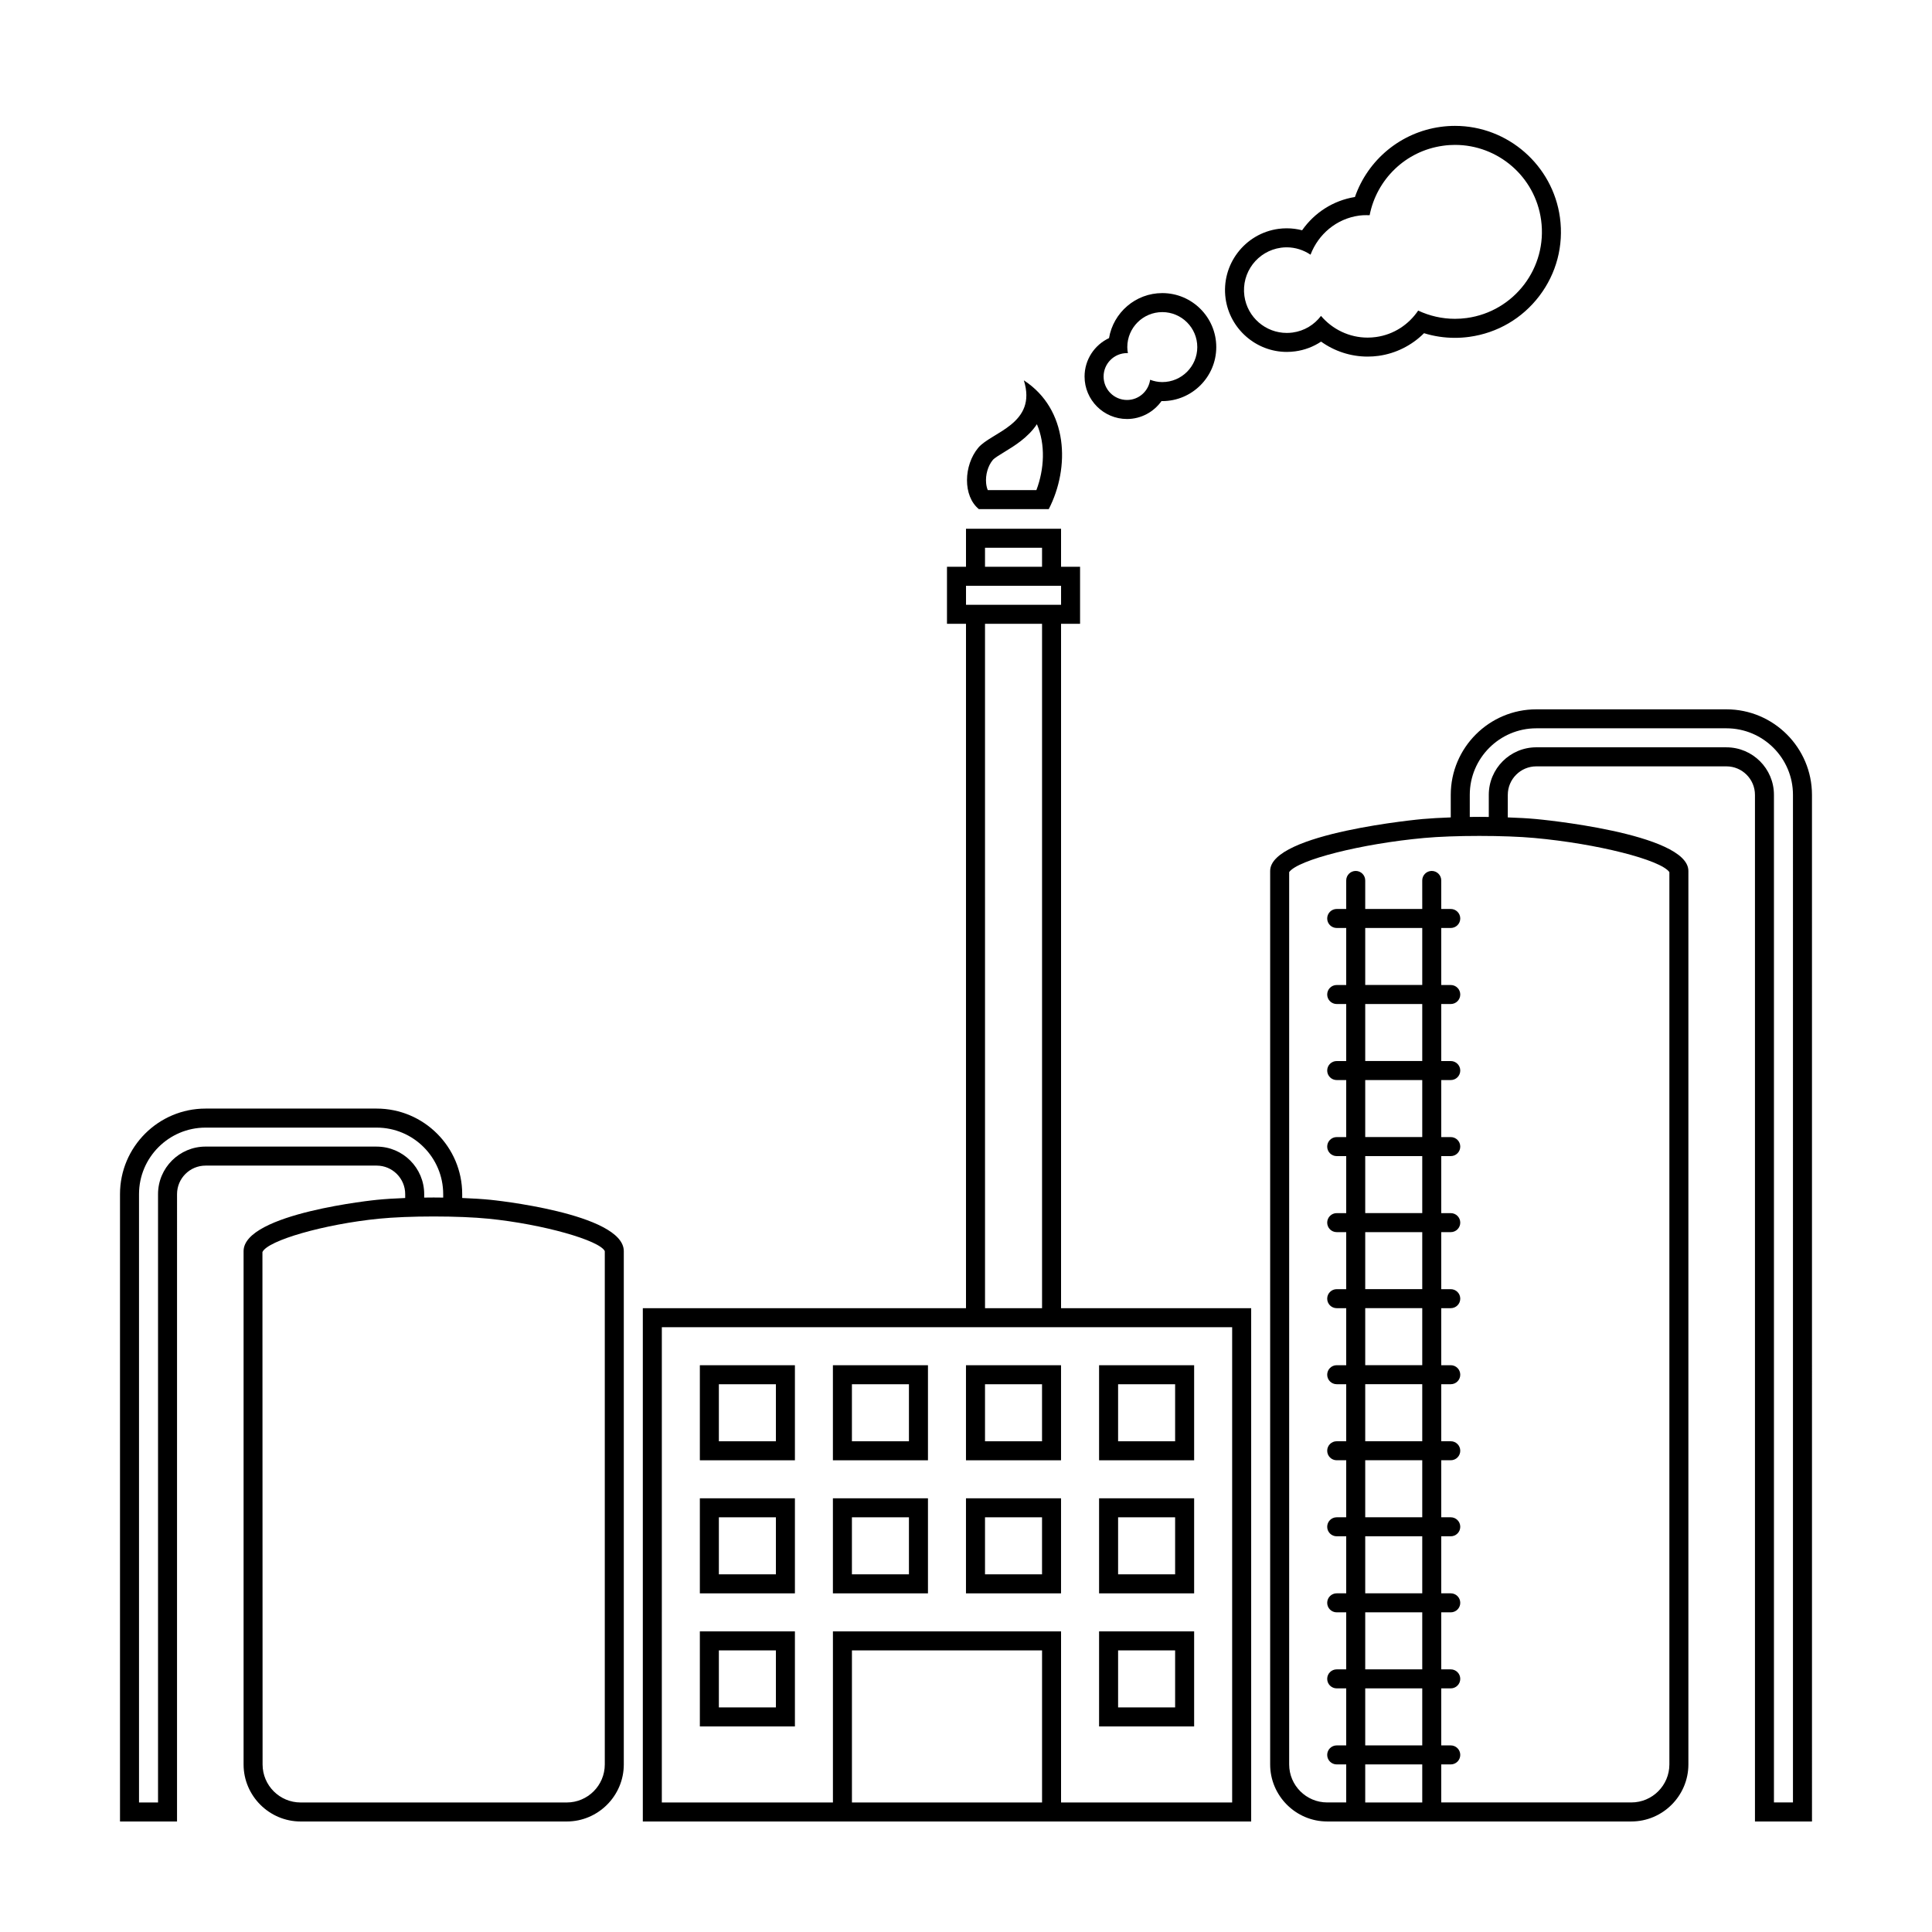
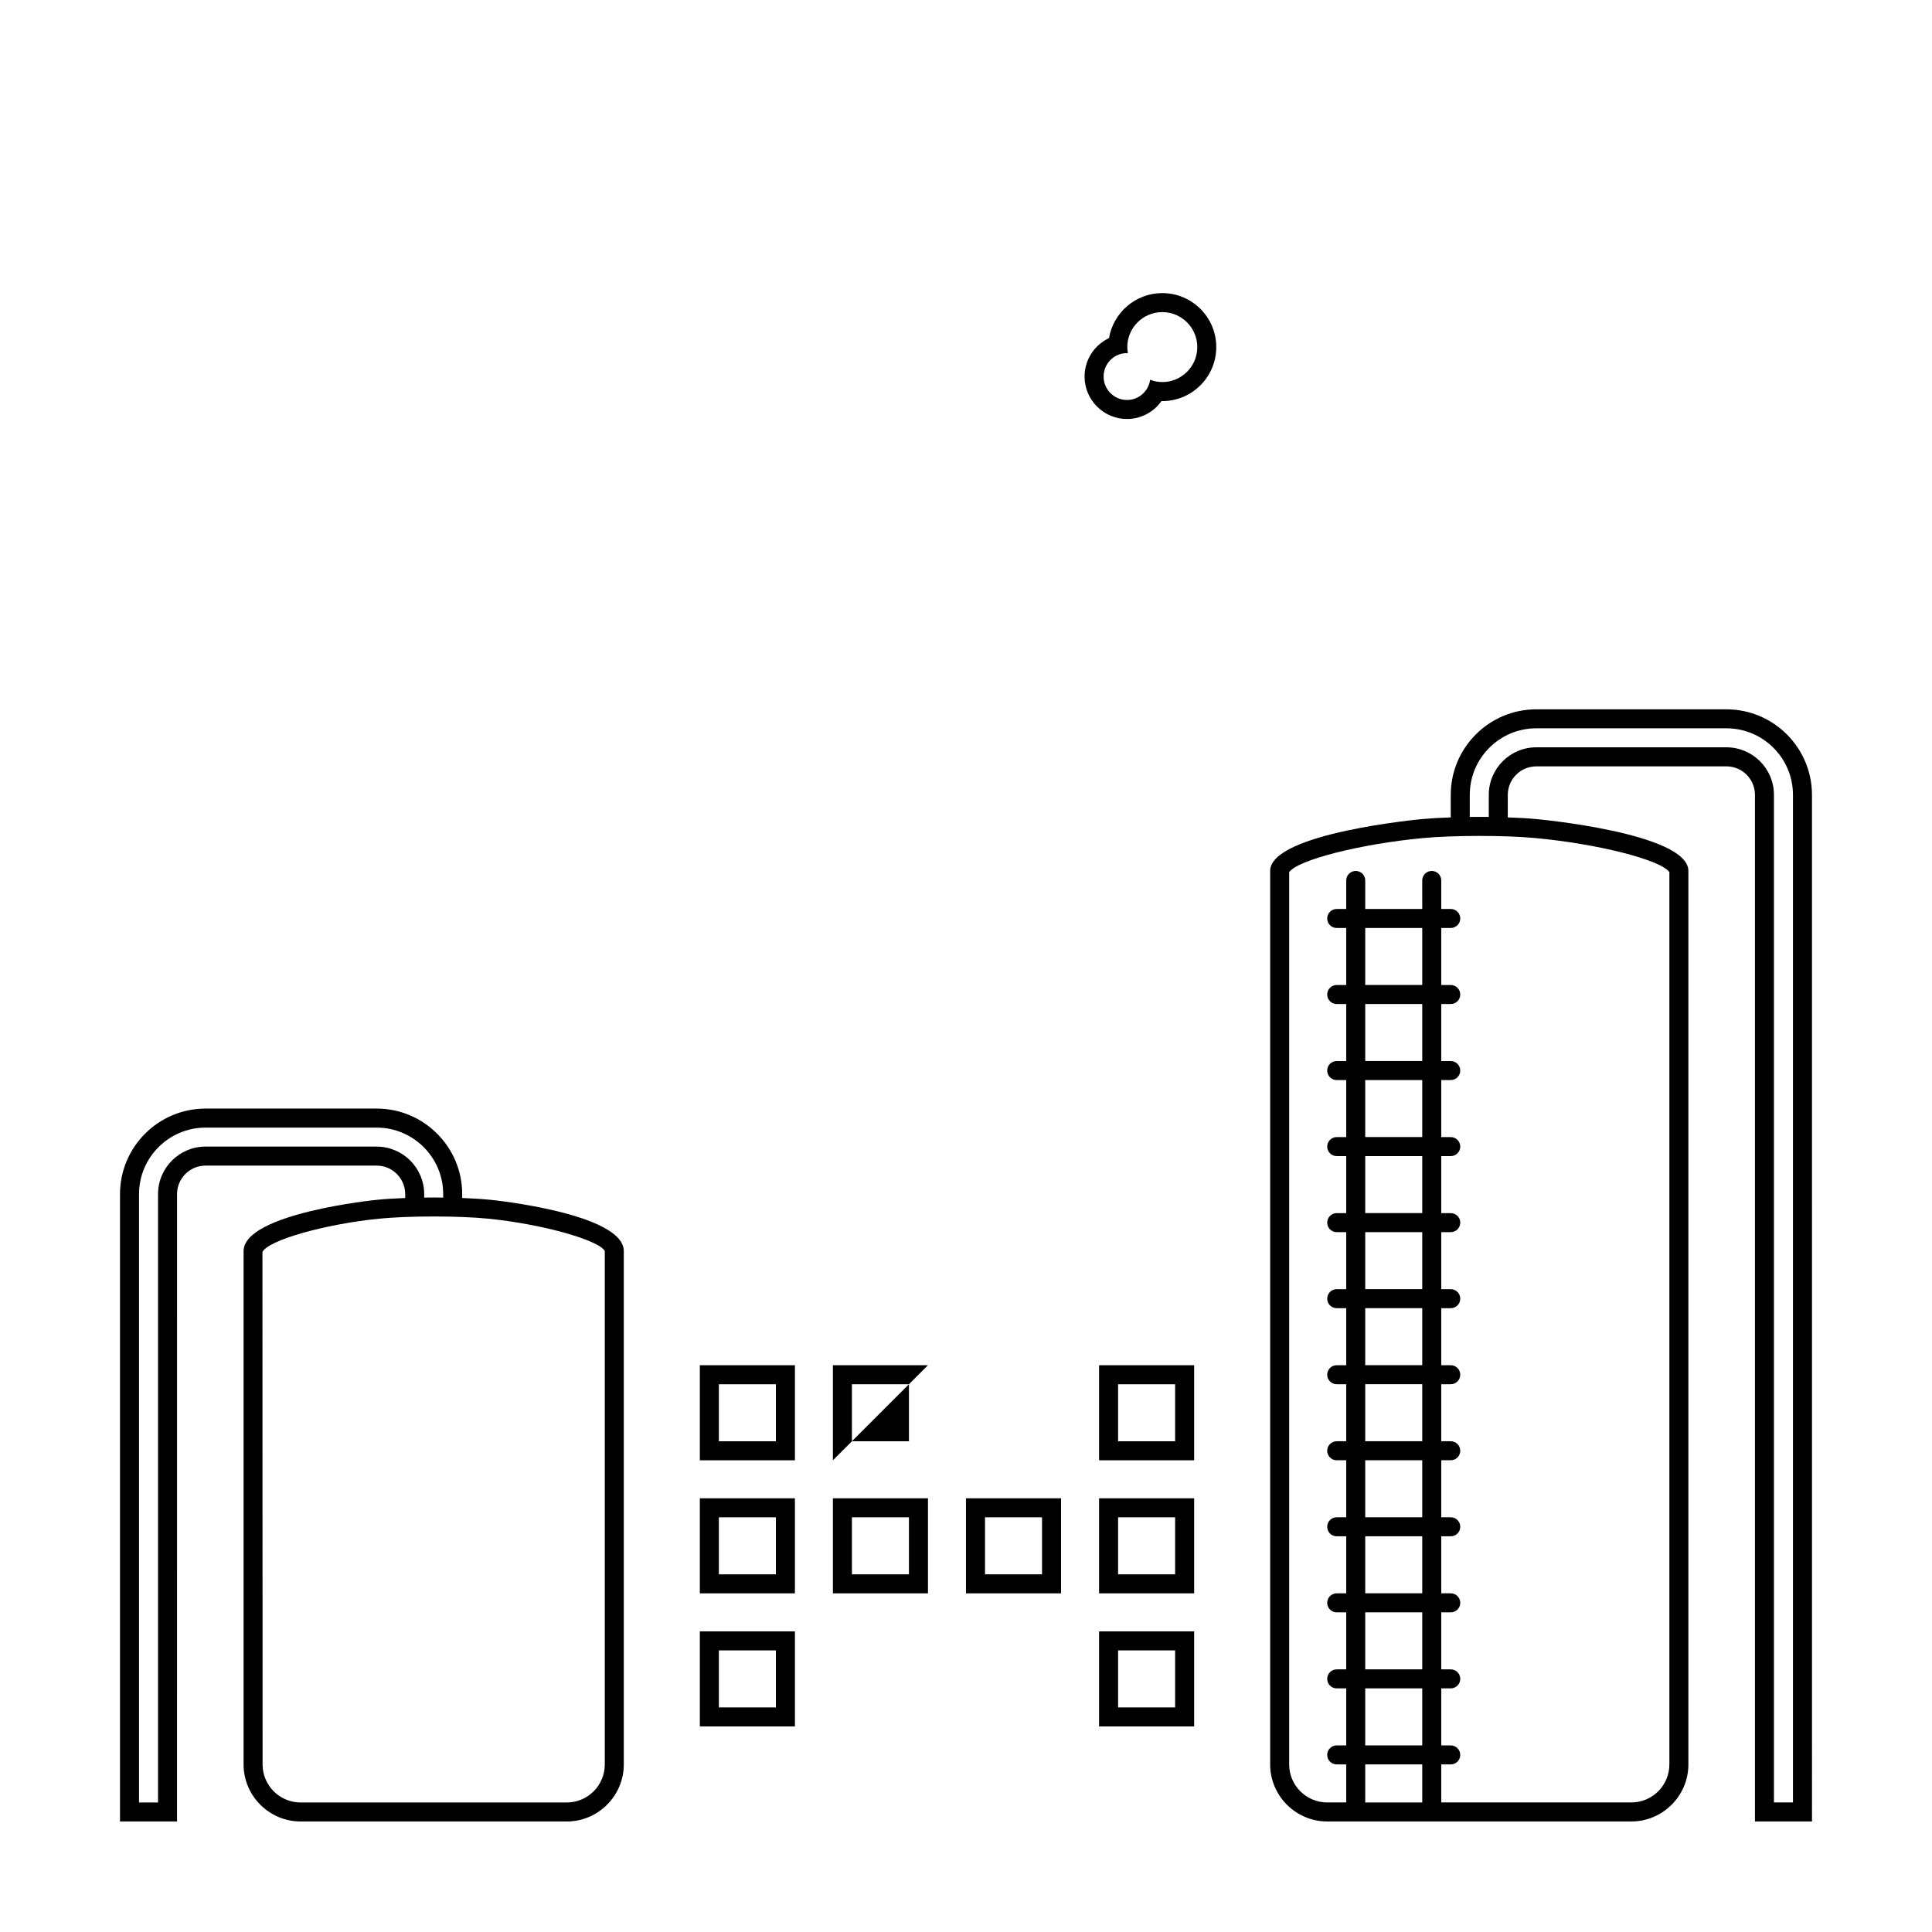
<svg xmlns="http://www.w3.org/2000/svg" fill="#000000" width="800px" height="800px" version="1.1" viewBox="144 144 512 512">
  <g>
    <path d="m349.62 510.84v15.113h-15.113v-15.113h15.113m5.039-5.039h-25.191v25.191h25.191z" />
-     <path d="m384.88 510.84v15.113h-15.113v-15.113h15.113m5.039-5.039h-25.191v25.191h25.191z" />
-     <path d="m420.15 510.84v15.113h-15.113v-15.113h15.113m5.035-5.039h-25.191v25.191h25.191z" />
+     <path d="m384.88 510.84v15.113h-15.113v-15.113h15.113m5.039-5.039h-25.191v25.191z" />
    <path d="m455.42 510.84v15.113h-15.113v-15.113h15.113m5.039-5.039h-25.191v25.191h25.191z" />
    <path d="m349.62 546.1v15.113h-15.113v-15.113h15.113m5.039-5.035h-25.191v25.191h25.191z" />
    <path d="m384.88 546.1v15.113h-15.113v-15.113h15.113m5.039-5.035h-25.191v25.191h25.191z" />
    <path d="m420.15 546.1v15.113h-15.113v-15.113h15.113m5.035-5.035h-25.191v25.191h25.191z" />
    <path d="m455.42 546.1v15.113h-15.113v-15.113h15.113m5.039-5.035h-25.191v25.191h25.191z" />
    <path d="m349.62 581.37v15.113h-15.113v-15.113h15.113m5.039-5.039h-25.191v25.191h25.191z" />
    <path d="m455.42 581.37v15.113h-15.113v-15.113h15.113m5.039-5.039h-25.191v25.191h25.191z" />
-     <path d="m418.79 256.42c2.309 5.379 1.969 11.898-0.137 17.469h-12.879c-0.223-0.516-0.371-1.133-0.441-1.824-0.215-2.195 0.48-4.621 1.77-6.168 0.434-0.52 1.949-1.441 3.164-2.176 2.519-1.535 6.18-3.762 8.523-7.301m-3.461-11.625c3.641 11.574-8.621 13.715-12.09 17.875-3.891 4.672-4.106 12.785 0.176 16.258h18.512c5.672-10.996 5.207-26.441-6.598-34.133z" />
-     <path d="m529.61 182.4c11.34 0 21.227 8.375 22.801 19.926 1.727 12.609-7.098 24.227-19.711 25.953-1.047 0.141-2.09 0.211-3.117 0.211-3.449 0-6.762-0.781-9.754-2.18-2.492 3.68-6.434 6.359-11.191 7.008-0.742 0.102-1.477 0.152-2.207 0.152-4.867 0-9.34-2.207-12.352-5.754-1.758 2.328-4.394 3.984-7.512 4.41-0.523 0.07-1.043 0.105-1.559 0.105-5.586 0-10.445-4.121-11.23-9.805-0.848-6.207 3.492-11.93 9.707-12.781 0.504-0.07 1.004-0.102 1.496-0.102 2.312 0 4.492 0.727 6.324 1.953 2.051-5.379 6.82-9.539 12.922-10.367 0.625-0.086 1.246-0.109 1.859-0.109 0.297 0 0.586 0.004 0.883 0.016 1.832-9.406 9.453-17.043 19.477-18.414 1.074-0.156 2.125-0.223 3.164-0.223m0-5.039c-1.273 0-2.562 0.086-3.836 0.262-10.566 1.445-19.266 8.715-22.703 18.586-5.707 0.91-10.73 4.141-13.996 8.82-1.328-0.348-2.695-0.523-4.086-0.523-0.715 0-1.441 0.047-2.176 0.145-8.953 1.223-15.242 9.5-14.02 18.453 1.117 8.074 8.086 14.16 16.223 14.16 0.734 0 1.484-0.051 2.238-0.152 2.488-0.336 4.816-1.223 6.848-2.578 3.578 2.559 7.871 3.969 12.332 3.969 0.957 0 1.93-0.066 2.887-0.195 4.57-0.625 8.801-2.754 12.062-6.004 2.648 0.816 5.394 1.23 8.195 1.23 1.266 0 2.543-0.09 3.805-0.262 7.43-1.02 14.02-4.867 18.559-10.836 4.539-5.969 6.473-13.355 5.461-20.789-1.891-13.848-13.836-24.285-27.793-24.285z" />
    <path d="m452.02 226.71c5.117 0 9.273 4.156 9.273 9.273 0 5.117-4.156 9.27-9.273 9.27-1.145 0-2.211-0.23-3.223-0.609-0.422 3.019-2.992 5.352-6.121 5.352-3.438 0-6.211-2.781-6.211-6.211 0-3.43 2.781-6.211 6.211-6.211 0.082 0 0.145 0.02 0.23 0.023-0.098-0.523-0.16-1.059-0.16-1.613 0-5.117 4.152-9.273 9.273-9.273m0-5.039c-7.078 0-12.973 5.164-14.117 11.93-3.824 1.793-6.481 5.688-6.481 10.188 0 6.203 5.047 11.25 11.25 11.25 3.715 0 7.078-1.859 9.133-4.742h0.207c7.891 0 14.312-6.418 14.312-14.309 0.008-7.898-6.41-14.316-14.305-14.316z" />
    <path d="m601.52 331.98h-50.383c-12.5 0-22.672 10.172-22.672 22.672v5.969c-2.734 0.098-5.305 0.238-7.492 0.434 0 0-40.367 3.672-40.367 13.75v236.79c0 8.312 6.801 15.113 15.113 15.113h80.609c8.312 0 15.113-6.801 15.113-15.113v-236.79c0-10.078-40.371-13.75-40.371-13.75-2.191-0.203-4.758-0.344-7.492-0.434l0.004-5.969c0-4.168 3.391-7.559 7.559-7.559h50.383c4.168 0 7.559 3.391 7.559 7.559v272.06h15.113l-0.004-272.06c0-12.5-10.172-22.672-22.672-22.672zm-80.609 73.051h-15.113v-15.113h15.113zm0 5.039v15.113h-15.113v-15.113zm0 20.152v15.113h-15.113v-15.113zm0 20.152v15.113h-15.113v-15.113zm0 20.152v15.113h-15.113v-15.113zm0 20.152v15.113h-15.113v-15.113zm0 20.152v15.113h-15.113v-15.113zm0 20.152v15.113h-15.113v-15.113zm0 20.152v15.113h-15.113v-15.113zm0 20.152v15.113h-15.113v-15.113zm0 20.152v15.113h-15.113v-15.113zm0 20.152v10.078h-15.113v-10.078zm29.703-245.52c16.66 1.512 33.488 5.789 35.789 9.047v236.47c0 5.559-4.519 10.078-10.078 10.078h-50.379v-10.078h2.519c1.391 0 2.519-1.129 2.519-2.519s-1.129-2.519-2.519-2.519h-2.519v-15.113h2.519c1.391 0 2.519-1.129 2.519-2.519s-1.129-2.519-2.519-2.519h-2.519v-15.113h2.519c1.391 0 2.519-1.129 2.519-2.519 0-1.391-1.129-2.519-2.519-2.519h-2.519v-15.113h2.519c1.391 0 2.519-1.129 2.519-2.519s-1.129-2.519-2.519-2.519h-2.519v-15.113h2.519c1.391 0 2.519-1.129 2.519-2.519s-1.129-2.519-2.519-2.519h-2.519v-15.113h2.519c1.391 0 2.519-1.129 2.519-2.519s-1.129-2.519-2.519-2.519h-2.519v-15.113h2.519c1.391 0 2.519-1.129 2.519-2.519 0-1.391-1.129-2.519-2.519-2.519h-2.519v-15.113h2.519c1.391 0 2.519-1.129 2.519-2.519s-1.129-2.519-2.519-2.519h-2.519v-15.113h2.519c1.391 0 2.519-1.129 2.519-2.519s-1.129-2.519-2.519-2.519h-2.519v-15.113h2.519c1.391 0 2.519-1.129 2.519-2.519s-1.129-2.519-2.519-2.519h-2.519v-15.113h2.519c1.391 0 2.519-1.129 2.519-2.519 0-1.391-1.129-2.519-2.519-2.519h-2.519v-15.113h2.519c1.391 0 2.519-1.129 2.519-2.519s-1.129-2.519-2.519-2.519h-2.519v-7.559c0-1.391-1.125-2.519-2.519-2.519-1.387 0-2.519 1.129-2.519 2.519l0.004 7.559h-15.113v-7.559c0-1.391-1.125-2.519-2.519-2.519-1.387 0-2.519 1.129-2.519 2.519v7.559h-2.519c-1.391 0-2.519 1.129-2.519 2.519s1.129 2.519 2.519 2.519h2.519v15.113h-2.519c-1.391 0-2.519 1.129-2.519 2.519 0 1.391 1.129 2.519 2.519 2.519h2.519v15.113h-2.519c-1.391 0-2.519 1.129-2.519 2.519s1.129 2.519 2.519 2.519h2.519v15.113h-2.519c-1.391 0-2.519 1.129-2.519 2.519s1.129 2.519 2.519 2.519h2.519v15.113h-2.519c-1.391 0-2.519 1.129-2.519 2.519s1.129 2.519 2.519 2.519h2.519v15.113h-2.519c-1.391 0-2.519 1.129-2.519 2.519 0 1.391 1.129 2.519 2.519 2.519h2.519v15.113h-2.519c-1.391 0-2.519 1.129-2.519 2.519s1.129 2.519 2.519 2.519h2.519v15.113h-2.519c-1.391 0-2.519 1.129-2.519 2.519s1.129 2.519 2.519 2.519h2.519v15.113h-2.519c-1.391 0-2.519 1.129-2.519 2.519s1.129 2.519 2.519 2.519h2.519v15.113h-2.519c-1.391 0-2.519 1.129-2.519 2.519 0 1.391 1.129 2.519 2.519 2.519h2.519v15.113h-2.519c-1.391 0-2.519 1.129-2.519 2.519s1.129 2.519 2.519 2.519h2.519v15.113h-2.519c-1.391 0-2.519 1.129-2.519 2.519s1.129 2.519 2.519 2.519h2.519v10.078h-5.039c-5.559 0-10.078-4.519-10.078-10.078v-236.47c2.293-3.254 19.129-7.531 35.789-9.047 3.856-0.352 9.039-0.543 14.59-0.543 5.555 0 10.746 0.191 14.594 0.543zm68.539 255.59h-5.039v-267.02c0-6.941-5.648-12.594-12.594-12.594l-50.383-0.004c-6.949 0-12.594 5.652-12.594 12.594v5.863c-0.84-0.012-1.672-0.02-2.519-0.02s-1.676 0.012-2.519 0.02v-5.859c0-9.723 7.91-17.633 17.633-17.633h50.383c9.723 0 17.633 7.91 17.633 17.633z" />
    <path d="m273.97 461.96c-2.191-0.215-4.758-0.371-7.481-0.48v-1.023c0-12.5-10.172-22.672-22.672-22.672h-45.344c-12.5 0-22.672 10.172-22.672 22.672v166.26h15.113l0.004-166.26c0-4.168 3.391-7.559 7.559-7.559h45.344c4.168 0 7.559 3.391 7.559 7.559v1.027c-2.731 0.105-5.297 0.262-7.481 0.48-0.004-0.004-35.348 3.527-35.348 13.605v136.03c0 8.312 6.801 15.113 15.113 15.113h70.535c8.312 0 15.113-6.801 15.113-15.113v-136.03c0-10.078-35.344-13.609-35.344-13.609zm-30.152-14.102h-45.344c-6.941 0-12.594 5.648-12.594 12.594v161.22h-5.039v-161.21c0-9.723 7.91-17.633 17.633-17.633h45.344c9.723 0 17.633 7.91 17.633 17.633v0.91c-0.84-0.012-1.676-0.023-2.519-0.023-0.84 0-1.676 0.016-2.519 0.023l0.004-0.91c0-6.949-5.652-12.598-12.598-12.598zm60.457 163.74c0 5.559-4.519 10.078-10.078 10.078h-70.531c-5.559 0-10.078-4.519-10.078-10.078l-0.039-135.79c1.395-3.09 16.391-7.387 30.848-8.836 3.84-0.383 9.004-0.594 14.539-0.594s10.699 0.211 14.539 0.594c14.453 1.449 29.445 5.746 30.801 8.594z" />
-     <path d="m425.19 490.68v-181.37h5.039v-15.113h-5.039v-10.078h-25.191v10.078h-5.039v15.113h5.039v181.37h-85.645v136.03h161.22v-136.03zm-20.152-201.52h15.113v5.039h-15.113zm-5.035 10.078h25.191v5.039h-25.191zm20.152 10.074v181.37h-15.113l-0.004-181.37zm0 312.36h-50.383v-40.305h50.383zm50.379 0h-45.344v-45.344h-60.457v45.344h-45.344l0.004-125.95h151.14z" />
  </g>
</svg>